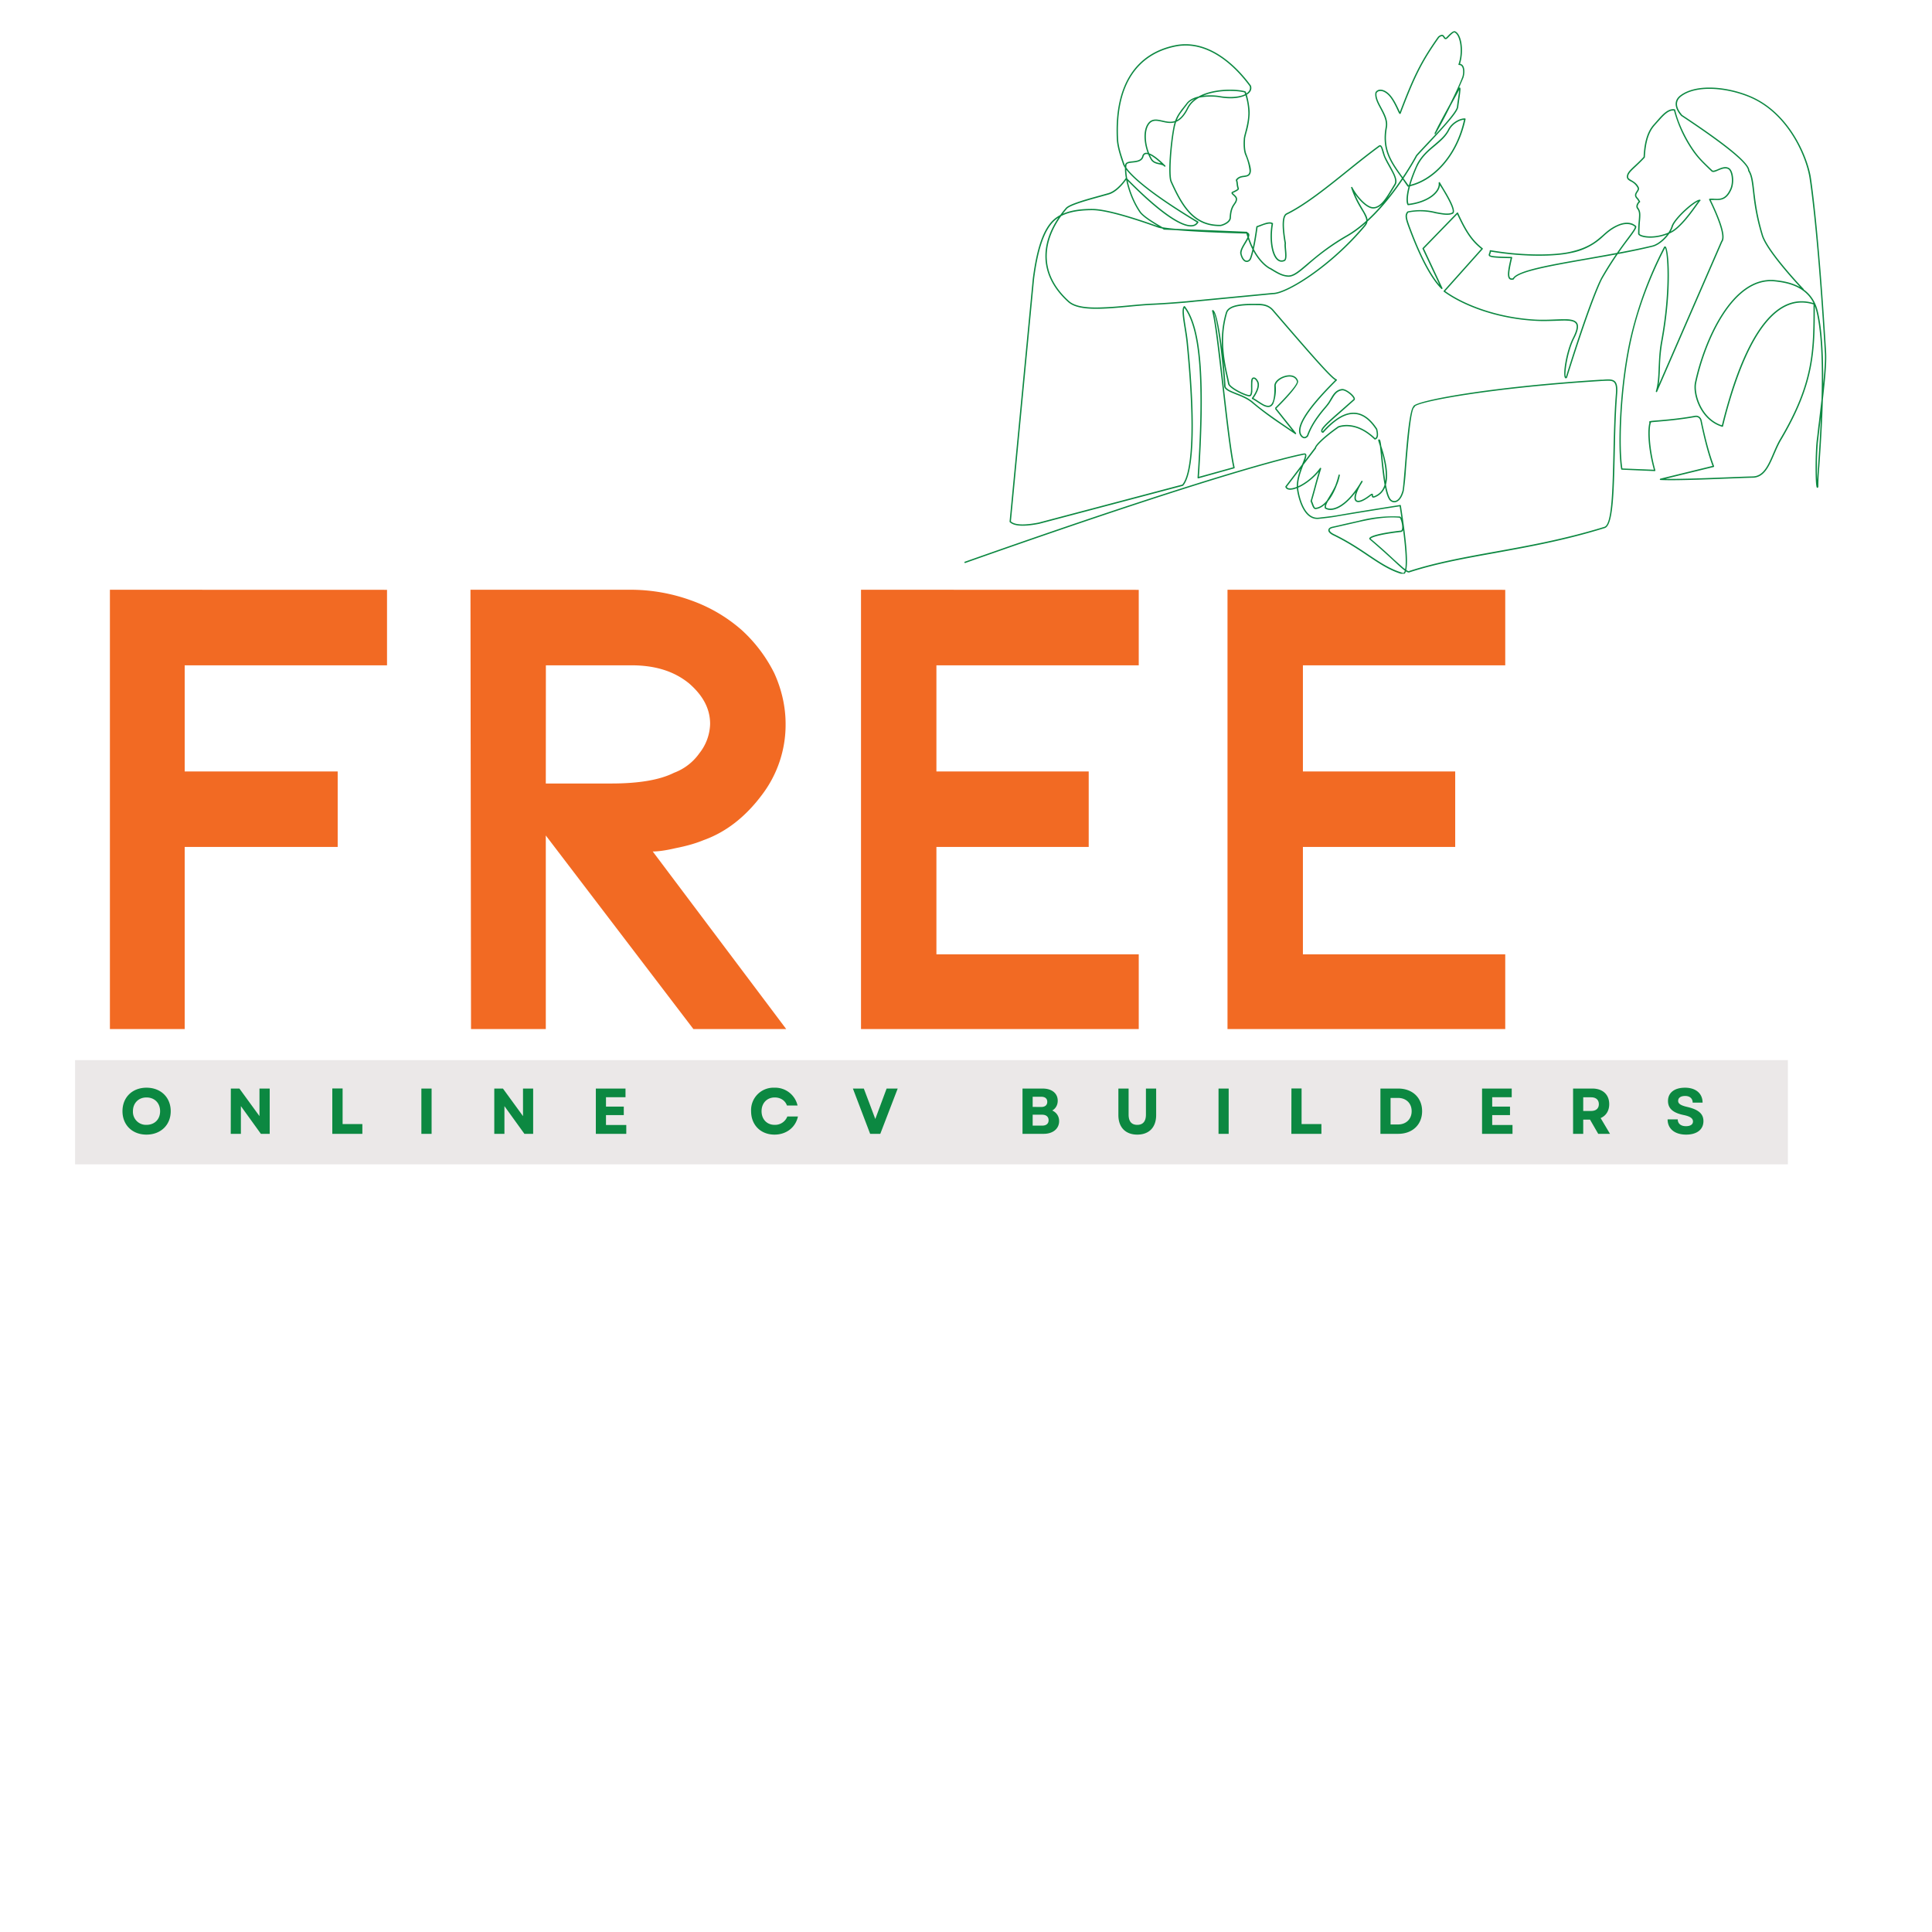
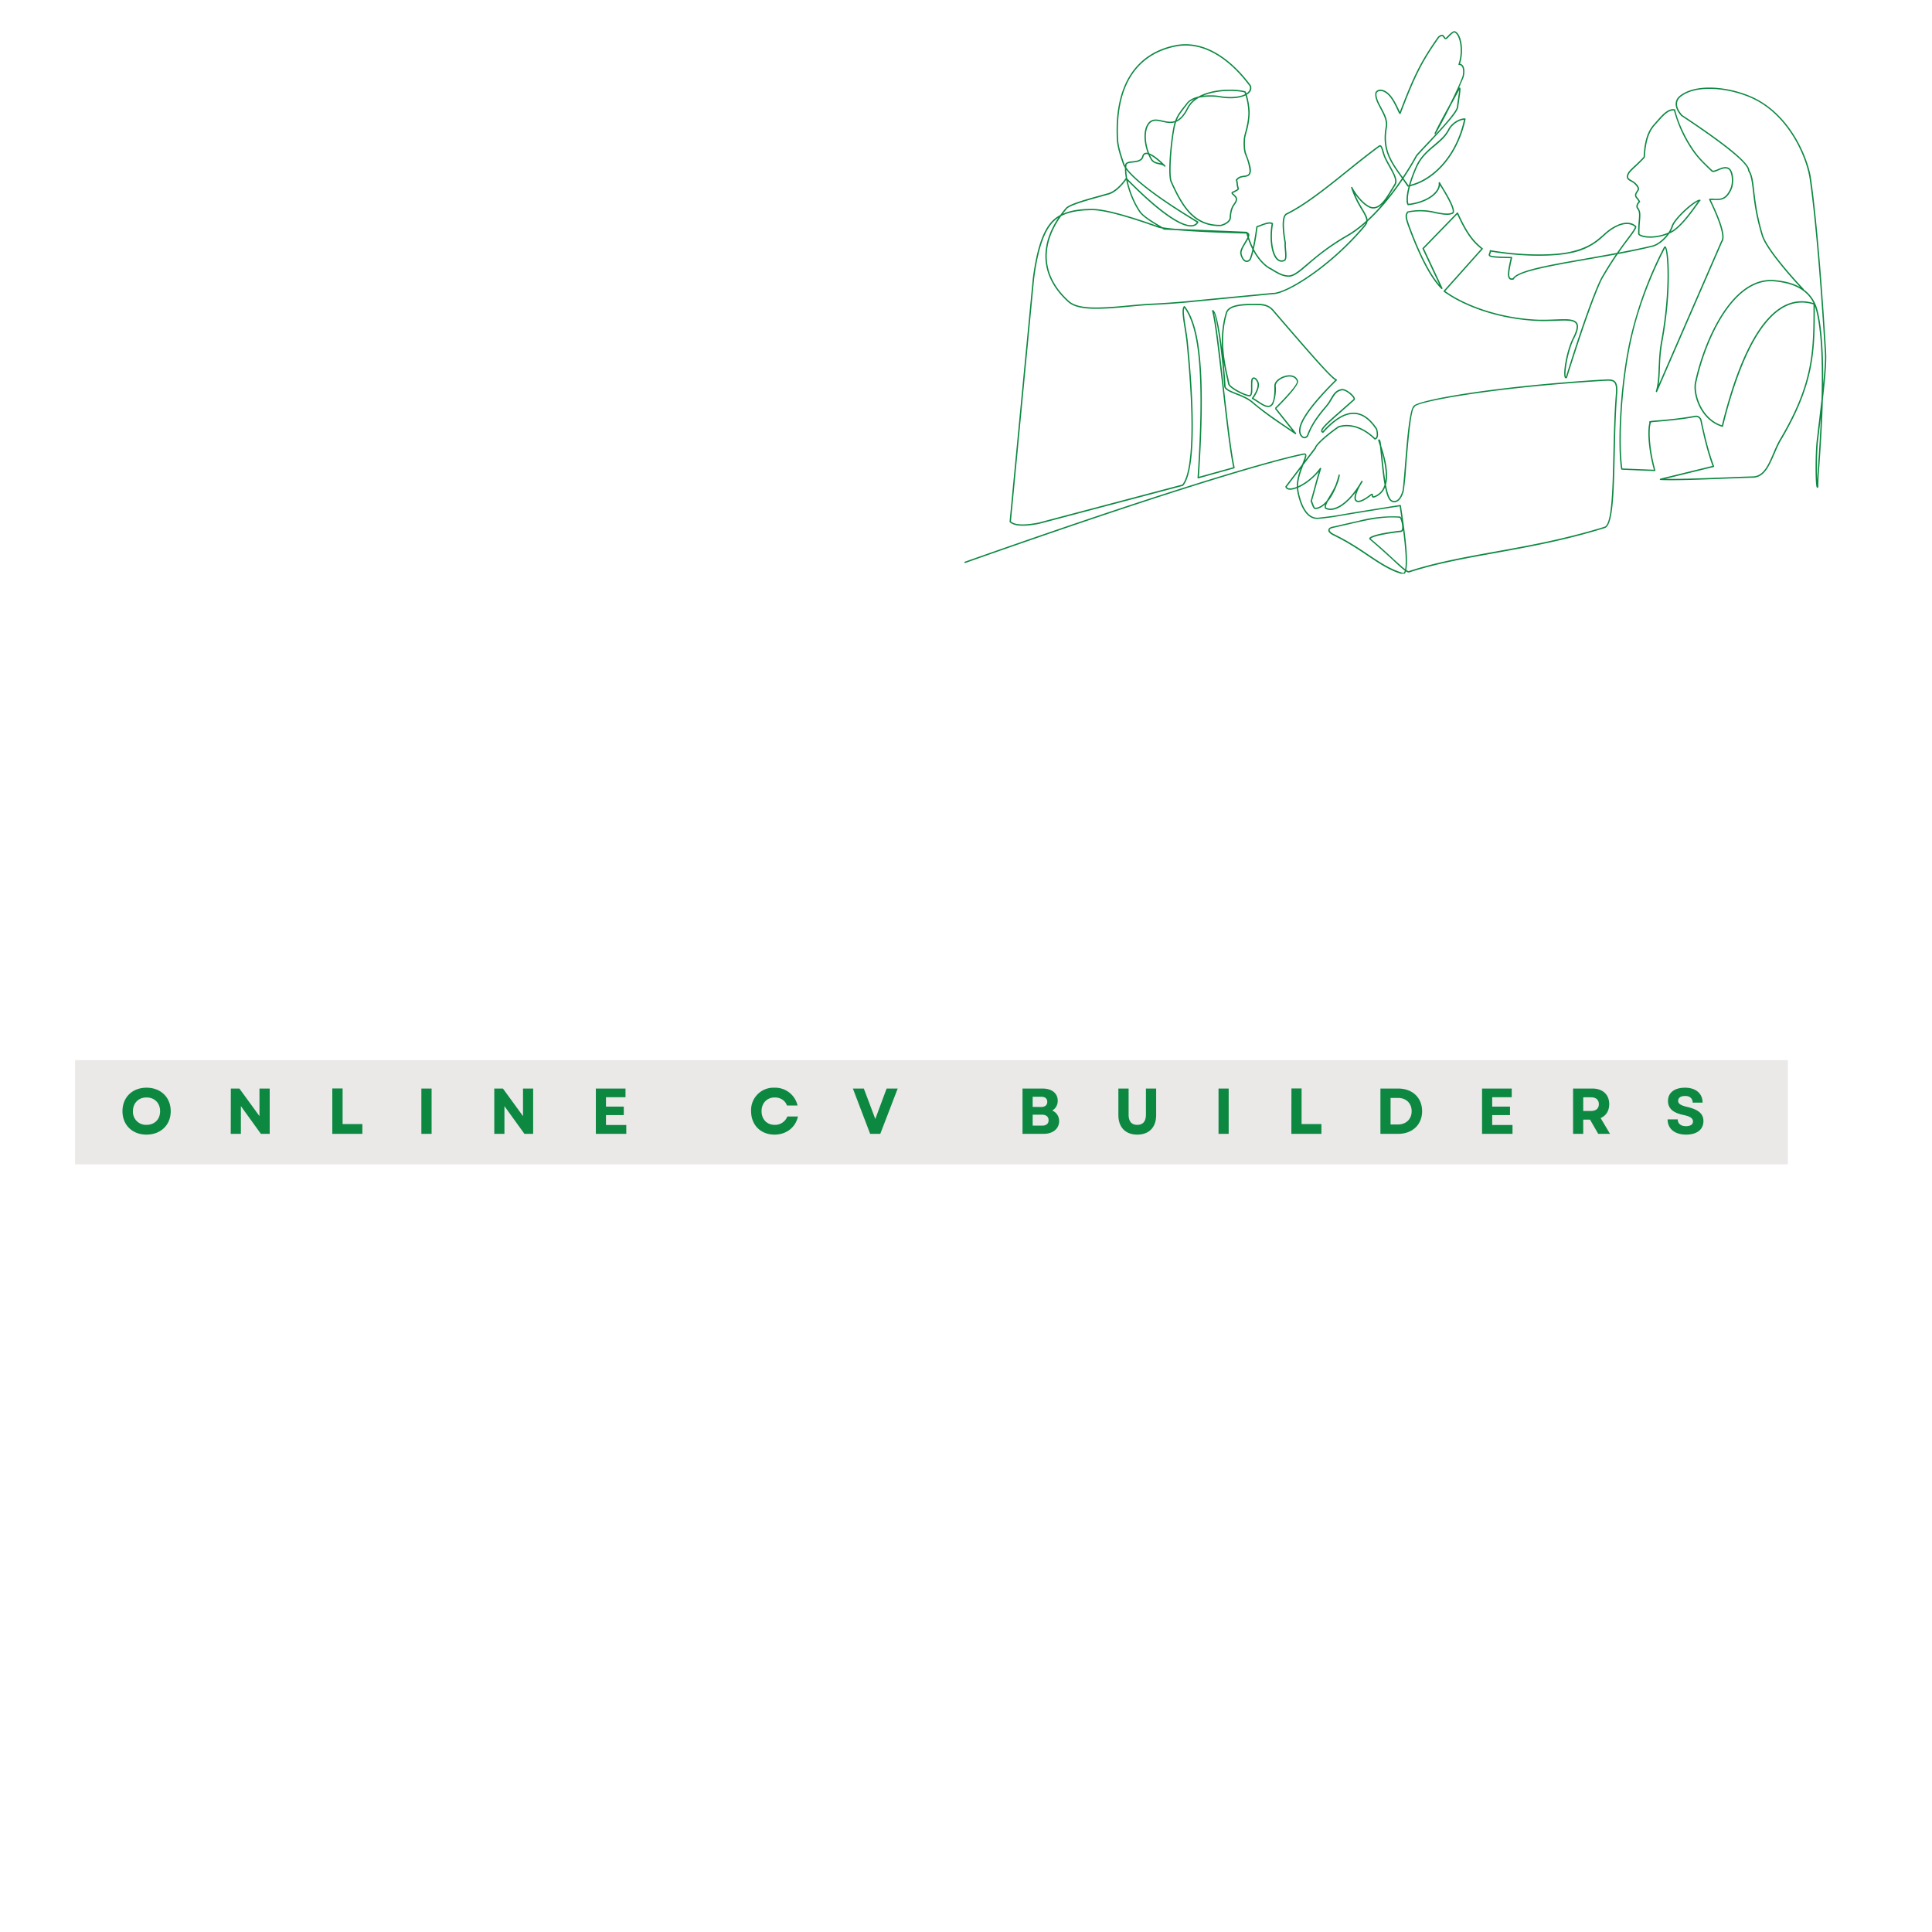
<svg xmlns="http://www.w3.org/2000/svg" viewBox="0 0 247.5 247.5" version="1.0">
  <defs>
    <clipPath id="a">
-       <path d="M9.62 135.81h219.42v13.35H9.62Zm0 0" />
+       <path d="M9.62 135.81h219.42v13.35H9.62Z" />
    </clipPath>
    <clipPath id="b">
      <path d="M123.5 4H234v69.5H123.5Zm0 0" />
    </clipPath>
  </defs>
-   <path d="M14.08 75.55v56.28h9.58V108.5h19.6v-9.67h-19.6v-13.6h25.92v-9.67ZM88.83 131.83h11.89l-17.1-22.75c.6 0 1.54-.1 2.9-.42 1.37-.27 2.57-.6 3.6-1.03 2.9-1.03 5.38-3 7.44-5.74a14.81 14.81 0 0 0 3.08-9.15c0-2.22-.51-4.44-1.45-6.5a18.82 18.82 0 0 0-4.2-5.55 19.87 19.87 0 0 0-6.41-3.76 22.75 22.75 0 0 0-7.7-1.38H60.27l.07 56.28h9.58v-24.8Zm-18.9-46.6h10.95c3.07 0 5.46.76 7.36 2.29 1.8 1.55 2.73 3.25 2.73 5.22a6.3 6.3 0 0 1-1.38 3.76A6.94 6.94 0 0 1 86.34 99c-1.87.94-4.6 1.37-8.03 1.37h-8.39ZM110.3 75.55v56.28h35.58v-9.58h-25.92V108.5h19.51v-9.67h-19.51v-13.6h25.92v-9.67ZM157.25 75.55v56.28h35.58v-9.58h-25.92V108.5h19.51v-9.67h-19.51v-13.6h25.92v-9.67Zm0 0" fill="#f26a23" />
  <g clip-path="url(#a)">
    <path fill="#ebe8e8" d="M9.62 135.81h219.43v13.35H9.62Zm0 0" />
  </g>
  <path d="M18.76 145.35c1.83 0 3.11-1.23 3.11-3 0-1.78-1.28-3.01-3.1-3.01s-3.08 1.23-3.08 3.01c0 1.77 1.26 3 3.07 3Zm-1.73-3c0-1.04.72-1.76 1.73-1.76 1.05 0 1.75.72 1.75 1.76s-.7 1.75-1.75 1.75a1.67 1.67 0 0 1-1.73-1.75ZM29.56 145.25h1.3v-3.55l2.56 3.55h1.13v-5.8h-1.31v3.53l-2.57-3.53h-1.1ZM42.57 145.25h3.85V144h-2.53v-4.56h-1.32ZM53.98 145.25h1.31v-5.8h-1.31ZM63.32 145.25h1.3v-3.55l2.56 3.55h1.12v-5.8H67v3.53l-2.57-3.53h-1.11ZM76.33 145.25h3.9v-1.13h-2.6v-1.27h2.28v-1.09h-2.28v-1.2h2.5v-1.11h-3.8ZM99.22 145.35c1.51 0 2.7-.92 3-2.32h-1.36a1.68 1.68 0 0 1-1.63 1.07c-.98 0-1.67-.71-1.67-1.75s.7-1.76 1.69-1.76c.73 0 1.34.39 1.56 1.03h1.36a2.94 2.94 0 0 0-2.97-2.28 2.87 2.87 0 0 0-2.98 3.01c0 1.77 1.23 3 3 3ZM111.47 145.25h1.3l2.23-5.8h-1.42l-1.45 3.9-.69-1.84-.78-2.06h-1.4ZM130.99 145.25h2.72c1.17 0 1.97-.65 1.97-1.63 0-.62-.33-1.1-.88-1.36.44-.25.7-.7.7-1.25 0-.95-.75-1.56-1.93-1.56h-2.58Zm1.3-1.05v-1.4h1.21c.53 0 .83.27.83.71 0 .44-.3.69-.83.69Zm0-2.4v-1.3h1.09c.5 0 .78.23.78.65 0 .42-.28.66-.78.66ZM145.69 145.35c1.51 0 2.42-.93 2.42-2.5v-3.4h-1.31v3.33c0 .87-.38 1.32-1.11 1.32-.74 0-1.11-.45-1.11-1.32v-3.33h-1.31v3.4c0 1.57.92 2.5 2.42 2.5ZM156.1 145.25h1.3v-5.8h-1.3ZM165.43 145.25h3.85V144h-2.54v-4.56h-1.3ZM176.84 145.25h2.28c1.82 0 3.06-1.18 3.06-2.9 0-1.73-1.24-2.9-3.06-2.9h-2.28Zm1.3-1.2v-3.4h.95c1.03 0 1.75.67 1.75 1.7 0 1.02-.72 1.7-1.74 1.7ZM189.86 145.25h3.9v-1.13h-2.6v-1.27h2.28v-1.09h-2.28v-1.2h2.5v-1.11h-3.8ZM201.52 145.25h1.3v-1.82h.87l1.05 1.82h1.51l-1.2-2.02c.7-.3 1.1-.94 1.1-1.78 0-1.24-.84-2-2.16-2h-2.47Zm1.3-2.93v-1.75h1c.63 0 1 .32 1 .88s-.37.87-1 .87ZM216 145.35c1.37 0 2.22-.64 2.22-1.73 0-.92-.61-1.47-2.05-1.81-.9-.2-1.19-.44-1.19-.78 0-.4.33-.63.9-.63.6 0 .96.33.96.85h1.27c0-1.18-.88-1.91-2.25-1.91-1.35 0-2.18.64-2.18 1.7 0 .96.64 1.52 2 1.8.83.17 1.2.42 1.2.83 0 .39-.35.6-.9.6-.64 0-1.05-.32-1.05-.87h-1.3c0 1.2.91 1.95 2.37 1.95Zm0 0" fill="#0c8841" />
  <g clip-path="url(#b)">
    <path fill="#0c8841" d="M123.6 71.96c35.6-12.57 43.42-13.87 43.44-13.87h.01v.09-.09c.15-.03.27.03.3.2.03.22-.14.66-.34 1.18-.35.9-.82 2.11-.7 3.14.08.71.7 3.93 2.64 3.7 1.69-.2 1.76-.2 2.78-.38.97-.17 2.78-.48 7.63-1.24.05 0 .1.02.1.07.88 5.58 1.06 8.65.33 8.83h-.04c-1.64-.45-2.96-1.33-4.5-2.36-1.23-.83-2.62-1.76-4.45-2.65-.48-.23-.74-.53-.6-.8.07-.15.24-.25.47-.3.58-.12 1.18-.27 1.76-.4l1.69-.38a17 17 0 0 1 5.22-.53h.03v.01c.27.13.55 1.28.37 1.74-.04.12-.13.21-.26.23-2.7.3-3.85.7-3.9.87V69l.01.01c1.3 1.1 2.29 2 3.03 2.7l1.11.99c.52.43.72.5.78.46l.03-.02c3.48-1.12 7.1-1.77 10.96-2.47 4.28-.77 8.89-1.6 14.03-3.18.92-.29 1.04-4.32 1.15-9.27.06-2.53.12-5.26.32-7.76.1-1.36-.18-1.63-.77-1.68-.24-.02-.53 0-.88.02l-.21.01c-14.42.9-23.71 2.7-23.91 3.29v-.01c0 .04-.01.08-.05.1-.44.2-.8 4.63-1.06 7.81a34.54 34.54 0 0 1-.29 2.9c-.31 1.16-.9 1.56-1.4 1.43a.86.86 0 0 1-.52-.42c-.55-.94-.8-3.52-.99-5.38-.1-1.1-.2-1.93-.28-2.08v-.01l.06-.06-.07.06s.03.03.07 0l.01-.07.17.55c.1.34.25.76.37 1.22.5 1.8.93 4.4-.76 5.39-.39.22-.63.3-.73.12-.03-.06-.03-.14-.03-.19v-.06l.07-.03-.08.03c.04.05.08 0-.02.05l-.15.1c-.93.72-1.64.98-1.93.6-.28-.36 0-1.27.78-2.52a.09.09 0 0 1 .12-.03c.03.03.05.08.03.12-1.78 3.07-3.73 4.05-4.78 3.44h-.01a.1.1 0 0 1-.04-.05c-.12-.38.2-.9.57-1.51.44-.73 1-1.64 1.19-2.74l.16.04c-.6 2.47-1.86 4.24-3.12 4.32-.26.02-.41-.44-.5-.68l-.11-.28c-.02-.02-.03-.05-.02-.08.25-.83.57-2.04.57-2.04.27-1.02.62-2.15.62-2.15l.15.08c-1.37 1.88-3.7 3.06-4.4 2.55a.46.46 0 0 1-.17-.25c0-.03 0-.06.02-.08l3.76-4.95-.01.06c-.02-.3.98-1.37 2.97-2.77l.03-.02c.66-.23 2.57-.57 4.77 1.56l-.09-.02c.25-.07.35-.39.16-1.16v.03c-1.37-2.1-2.97-2.53-4.83-1.31-.6.4-1.24.96-1.9 1.71-.02.02-.06.03-.1.02-.17-.05-.23-.18-.18-.35.13-.44 1.1-1.29 2.44-2.46l1.7-1.5v.01c.06-.11-.3-.58-.85-.92-.24-.15-.47-.23-.62-.21-.68.09-.97.57-1.32 1.17-.13.2-.26.43-.42.65l-.35.43c-.25.29-.57.67-.9 1.13-.5.67-1.01 1.5-1.36 2.48l-.01.02c-.24.28-.53.35-.8.12a.97.97 0 0 1-.07-.06c-.99-1.06.62-3.56 4.42-7.33l.03.14c-.62-.24-3.28-3.3-8.15-8.96-.5-.58-1.16-.7-1.8-.7h-.2l-.2-.01c-1.49 0-3.3.05-3.6 1-.99 3.33-.31 6.34.14 8.33l.16.73c.08.43 1.91 1.4 2.53 1.46.11 0 .19-.1.22-.44.02-.2.02-.43.01-.67l.01-.64c.02-.2.06-.41.22-.48.33-.13.58.25.7.49.4.84-.69 2.23-.67 2.21l-.03-.13c.22.12.46.27.69.43.24.15.48.31.7.43.5.24.86.27 1.1-.2.19-.37.3-1.04.27-2.19 0-.72 1.06-1.33 1.9-1.35.5-.01.97.19 1.14.73.2.64-2.88 3.62-2.84 3.58l-.06-.07.07-.05 2.57 3.22c.02.03.02.08 0 .11a.08.08 0 0 1-.12.01l-.77-.52-1.06-.72a42.7 42.7 0 0 1-3.65-2.72c-.6-.52-1.4-.85-2.11-1.12-.52-.21-1-.4-1.26-.63-.13-.11-.23-.26-.24-.42-.16-3.14-.96-9.56-1.47-9.57l.08-.11c.37 1.23.85 5.42 1.34 9.73.48 4.22.98 8.55 1.4 10.38a.1.1 0 0 1-.07.1l-4.58 1.28c-.02.01-.06 0-.07-.01a.07.07 0 0 1-.04-.07c.88-13.27.19-19.32-1.75-21.85l.13.02c-.25.18-.1 1.24.12 2.6.1.63.21 1.3.27 1.94 1.17 11.81.54 16.99-.61 18.3l-.04.03-18.42 4.87c-1.93.37-3.2.32-3.75-.22a.1.1 0 0 1-.03-.07l2.97-31.08c.48-3.76 1.3-6.39 2.7-7.63 1.14-1 2.86-1.36 4.94-1.35 1.45 0 4.27.73 8.44 2.22 1.47.53 11.16.77 11.17.77.33 0 .5.12.5.36 0 .27-.23.65-.45 1.02-.28.45-.55.92-.55 1.27l.01.14c.21.77.55.9.75.84a.47.47 0 0 0 .3-.28c.46-1.13.83-4.05.83-4.06 0-.03.03-.05.06-.07l.38-.14.41-.15c.46-.17.96-.3 1.26-.1a.1.1 0 0 1 .03.1c-.4 2.27.09 4.5.99 4.67a.7.7 0 0 0 .43-.07c.18-.08.15-.66.09-1.3-.03-.33-.06-.65-.02-.82v.03c-.4-2.32-.34-3.58.22-3.86 2.37-1.16 5.1-3.35 7.82-5.54 1.36-1.1 2.72-2.18 4.03-3.14.14-.1.27-.04.35.07.12.16.2.47.29.75.06.23.13.45.2.62.18.38.4.78.62 1.17.2.37.4.73.55 1.06.23.52.36 1.02.12 1.38l-.4.66-.52.84c-.55.82-1.23 1.61-2.09 1.5-.87-.13-2.08-1.48-2.67-2.64l.16-.06c.44 1.3.96 2.17 1.35 2.83.23.39.42.71.52 1 .14.41.1.76-.24 1.16-4.36 5.2-10.05 8.72-11.82 8.7h.01l-10.08.97c-.76.1-3.42.31-5.32.4-.98.04-2.04.14-3.1.24-1.07.1-2.14.2-3.14.24-1.97.09-3.71-.04-4.6-.85-4.01-3.63-3.65-8.1-.3-12.04.44-.53 2.77-1.16 4.43-1.62l1.03-.29c1.2-.35 2.21-1.9 2.22-1.92l.07.05v-.09.09l.06-.06c4.91 5 7.94 6.72 8.88 5.8.06-.06.1-.12.15-.2l.03.12c-6.88-4.14-9.2-6.5-9.55-7.52l-.08-.25-.1-.28c-.27-.83-.55-1.74-.6-2.6-.36-7.25 2.66-11.07 7.4-12.07 4.21-.89 7.76 2.4 9.76 5.13l.02.02c.22.62-.22 1.11-.97 1.38-.76.28-1.87.35-3.14.11-.62-.1-3.18-.27-4.03.9-.13.19-.27.36-.4.52l-.36.48c-.37.5-.68 1.07-.87 2-.4 2-.73 6.1-.36 6.9 1.43 3.19 2.9 5.58 6.2 5.55h.03-.01c.12 0 1.02-.28 1.16-.8a.53.53 0 0 0 .02-.12c.05-1.07.33-1.49.55-1.8.13-.2.23-.33.24-.56.01-.18-.15-.33-.33-.5-.09-.07-.2-.17-.22-.27l.08-.01-.08.01v-.03c0-.09.07-.14.13-.17a.1.1 0 0 1 .02 0l.02-.01c.34-.16.6-.3.61-.36l.09.02-.09-.02c-.1-.28-.11-.48-.13-.64-.02-.14-.03-.24-.07-.37l-.02-.07a.08.08 0 0 1 0-.07c.29-.42.7-.48 1.04-.52.28-.04.5-.07.61-.25.06-.08.1-.2.1-.38a6.8 6.8 0 0 0-.56-2.07c-.29-.73-.18-1.95-.18-1.94v.01c-.01-.2.08-.55.19-.95.16-.63.38-1.47.4-2.39a8.04 8.04 0 0 0-.5-2.72l.05.03c-1.6-.42-6.06-.36-7.25 2.05-1.1 2.21-2.32 1.94-3.35 1.7-.7-.15-1.26-.27-1.69.34-.7 1.01-.39 3.1.38 4.4.22.38.6.47 1 .55.25.05.53.1.7.3-.05-.06.1.08.03.15l-.1.01h-.02l.06-.07-.06.06-.06-.05c-.37-.37-1.97-1.93-2.49-1.47a.47.47 0 0 0-.13.24c-.17.65-.87.71-1.38.77-.46.04-.74.09-.8.29v.03c-.18 1.38.5 4.05 1.81 5.96.4.58 1.77 1.4 2.53 1.84.26.16.46.27.51.33l-.05-.03 10.6.44a.1.1 0 0 1 .09.06c1 3.73 3 4.6 2.97 4.58h.02c1.05.65 1.51.9 2.2.95.66.05 1.35-.54 2.5-1.52 1.14-.96 2.69-2.28 5.03-3.62 4.97-2.85 8.87-10.23 8.87-10.23l.01-.02c.33-.38.86-.94 1.44-1.56.77-.81 1.64-1.74 2.36-2.57.82-.95 1.4-1.73 1.44-2.06.02-.23.07-.6.13-.97l.15-1.1c.01-.16.01-.26 0-.28l.08-.03-.08.03c0-.01.01.03.05.03.06 0 .06-.04.01.05-2.37 4.32-3.02 5.65-3.1 5.6-.1-.04-.15.08-.11.02l.07.06-.07-.06.35-.62c.77-1.4 2.52-4.73 3.2-6.55.16-.43.2-1.36-.23-1.52a.46.46 0 0 0-.17-.03.08.08 0 0 1-.07-.03.07.07 0 0 1-.01-.08c.55-1.57.24-3.72-.5-4.06-.12-.06-.52.33-.8.63l-.17.16c-.19.14-.32.04-.4-.07l-.05-.08a.61.61 0 0 0-.14-.16c-.08-.05-.35.08-.44.2-2.22 3.14-3.13 5.04-4.9 9.69 0 .03-.05.09-.12.06a.14.14 0 0 1-.05-.03l.06-.06-.06.06c-.06-.05-.15-.26-.26-.49-.26-.56-.69-1.47-1.21-1.95-.67-.62-1.2-.5-1.38-.3a.3.3 0 0 0-.08.15c-.05.56.27 1.17.63 1.84.39.73.82 1.52.73 2.34l-.02.16c-.52 2.83.56 4.35 2 6.37.25.35.52.71.78 1.1l-.09-.04c3.03-.6 6.17-3.65 7.2-8.5l.09.1c-.55-.03-1.55.46-2 1.33-.42.84-1.1 1.4-1.8 2-.8.66-1.64 1.36-2.22 2.5-.06.12-.12.23-.17.36-1.23 2.85-1.21 4.32-1 4.63l-.1-.04c2.63-.31 4.06-1.64 3.93-2.67v-.02a.1.1 0 0 1 .06-.1c.03 0 .08 0 .1.04l.22.38.6 1c.56.97 1.3 2.36.84 2.63h-.01c-.54.26-1.32.11-2.2-.05a7.88 7.88 0 0 0-3.53-.1l.05-.03c-.3.35-.26.7.23 2 .8 2.16 2.34 5.94 4.11 7.68l-.14.1-2.4-5.11a.1.1 0 0 1 .02-.1l4.4-4.53a.1.1 0 0 1 .08-.02c.02 0 .05.02.06.05 1.13 2.49 1.9 3.54 3.14 4.53.02.01.03.03.03.06 0 .02 0 .04-.02.06l-4.86 5.44-.01-.12c2.37 1.73 6.64 3.42 11.62 3.7.94.05 1.81.01 2.57-.02.58-.02 1.1-.04 1.54-.02.82.05 1.4.27 1.35 1.02-.02.36-.18.83-.5 1.45-.9 1.8-1.26 4.73-1.04 4.93l-.06.06.06-.06c-.02-.02-.03 0 0-.02l-.02.04c3.25-10.43 4.5-12.66 4.52-12.68l.01-.02-.01.01c1.26-2.23 2.5-3.91 3.34-5.04.42-.56.73-.98.89-1.26.14-.26.1-.3.1-.3h-.03a.09.09 0 0 1-.05-.03c-.09-.1-.82-.6-2.11-.02-.8.37-1.32.82-1.85 1.3a8.16 8.16 0 0 1-4.2 2.14c-1.75.4-5.73.58-10.29-.2l.1-.09c0 .15-.05.27-.08.37a.53.53 0 0 0-.05.15c0 .11.25.22 2.76.26a.09.09 0 0 1 .08.1c-.43 1.8-.5 2.56-.14 2.65.06.01.15.01.26-.02l-.05.05c.5-1.04 4.75-1.77 9.51-2.6 2.78-.5 5.76-1.01 8.37-1.64.95-.23 2.17-1.48 2.46-2.46.31-1.04 2.94-3.42 3.63-3.41.05 0 .09.04.09.08 0 .05-.04.08-.09.08.03 0 .05-.02.04 0-.03.02-.15.18-.35.46-.67.95-2.15 3.03-3.38 3.62-2 .97-3.98.65-4.2.2a.24.24 0 0 1-.02-.1c0-.7.04-1.25.08-1.68.02-.28.04-.5.04-.7 0-.33-.06-.57-.25-.81-.26-.35.08-.82.24-.94l.02-.01-.03.1c-.18-.32-.27-.41-.26-.4-.41-.4-.2-.72-.04-.97.12-.19.19-.3.13-.43a1.83 1.83 0 0 0-.85-.83c-.2-.11-.4-.22-.48-.4a.54.54 0 0 1-.04-.3c.05-.44.47-.83 1.03-1.35.33-.3.72-.67 1.13-1.12l-.02.05c.08-1.7.4-3.18 1.29-4.17l.3-.34.28-.32c.7-.79 1.34-1.42 2.1-1.3.04 0 .07.03.08.06.42 1.85 1.53 4 2.49 5.32.6.84 1.11 1.33 1.94 2.13l.34.32c.09.08.29.01.67-.14.42-.19 1-.44 1.46-.16.52.3.73 1.76.32 2.72-.63 1.44-1.44 1.4-2.19 1.37h-.6l.07-.11c1.22 2.53 2.08 4.78 1.53 5.48l.01-.02-8.36 19.22a.09.09 0 0 1-.1.04.09.09 0 0 1-.06-.1c.27-.9.32-1.92.36-3.06.05-1 .09-2.1.3-3.26 1.28-6.92.79-11.83.5-12.08h.04v.01l-.03.05-.02.05c-.6 1.15-3.01 5.85-4.3 11.7-1.4 6.36-1.57 14-1.12 16.54l-.08-.07 4.21.17-.08.1c-.8-2.82-.88-5.41-.56-6.22l.06.12a.3.3 0 0 1-.08-.03s-.07-.03-.05-.11c0-.05.05-.07.06-.07.1-.05.48-.08 1.03-.12 1.05-.09 2.8-.23 4.78-.59.47-.07.78.23.86.64.48 2.3.99 4.25 1.58 5.81.01.03.01.05 0 .07a.08.08 0 0 1-.06.05l-6.78 1.66-.02-.17c1.71.09 5.31-.05 8.4-.17 1.3-.05 2.5-.1 3.44-.12 1.34-.04 1.94-1.4 2.6-2.96.27-.62.54-1.26.88-1.83 4.28-7.23 4.28-11.3 4.28-17.3l.06.08c-4.25-1.38-7.7 2.81-10.35 10.97-.46 1.43-.9 2.97-1.3 4.63a.1.1 0 0 1-.05.05.08.08 0 0 1-.07 0c-2.8-.85-3.8-4.17-3.48-5.67 1.12-5.3 4.75-13.75 10.32-13.11 1.34.15 4.56.56 5.4 3.9 1.24 4.95.55 15.16.22 19.96a29.84 29.84 0 0 0-.13 2.62s-.04.15-.15.12c-.04-.02-.06-.05-.06-.06l.07-.04-.07.04c-.19-.32-.2-4.25 0-6.03.08-.6.14-1.16.2-1.72.08-.57.12-.95.18-1.48.46-3.88.75-6.54.66-8.04-1-16.83-2-22.6-2-22.6v.01c-.5-2.74-2.81-8.07-7.6-10.1-3-1.26-6.93-1.59-8.84-.09-.69.55-.64 1.34.03 2.18l.14.18-.02-.02c5.7 3.77 8.63 6.16 8.63 7.14l-.01-.05c.4.64.5 1.48.63 2.66.16 1.34.36 3.14 1.11 5.63.63 2.1 5.2 6.9 5.21 6.91.04.04.04.1 0 .12a.09.09 0 0 1-.12 0c0 .01-4.61-4.83-5.25-6.98-.76-2.5-.97-4.31-1.12-5.66-.14-1.2-.23-2-.61-2.59a.08.08 0 0 1-.01-.04c0-.87-2.8-3.19-8.55-7h-.01l-.16-.19c-.69-.88-.8-1.79 0-2.42 2-1.56 6.01-1.2 9.01.07 4.87 2.06 7.2 7.45 7.72 10.22 0 0 .98 5.78 1.99 22.6.09 1.53-.2 4.2-.65 8.08l-.18 1.48-.2 1.72c-.21 1.8-.18 5.67-.03 5.93l-.08.04.07-.04s0-.02-.03-.03c-.08-.03-.09.08-.06 0v.04c-.04-.16.02-1.16.12-2.62.33-4.81 1.01-14.99-.22-19.9-.8-3.23-3.9-3.62-5.25-3.78-5.4-.62-9 7.63-10.13 12.98-.3 1.43.67 4.65 3.36 5.47l-.1.07c.4-1.66.85-3.21 1.3-4.64 2.64-8.13 6.14-12.52 10.57-11.08.03 0 .06.04.06.08 0 6.01 0 10.11-4.3 17.4-.33.55-.6 1.18-.87 1.8-.65 1.51-1.28 3.02-2.75 3.06-.94.02-2.14.07-3.43.12-3.1.12-6.7.26-8.43.17-.04 0-.07-.03-.08-.07 0-.04.03-.08.07-.1l6.78-1.66-.06.12c-.6-1.58-1.1-3.54-1.58-5.85-.07-.33-.32-.56-.67-.5-2 .36-3.75.5-4.8.59-.58.05-.91.08-.97.1 0 .01.02 0 .03-.04.02-.06-.05-.09-.03-.08l.05.01a.1.1 0 0 1 .05.05c.01.02.01.05 0 .07-.3.74-.23 3.29.56 6.11a.1.1 0 0 1-.01.08.1.1 0 0 1-.07.03l-4.22-.18a.08.08 0 0 1-.08-.07c-.45-2.56-.27-10.22 1.13-16.6a49.66 49.66 0 0 1 4.3-11.74l.03-.05.02-.04c.01-.02.02-.05.04-.06a.13.13 0 0 1 .12-.04c.02 0 .05.01.06.03.4.33.84 5.38-.43 12.24a22.21 22.21 0 0 0-.3 3.24c-.04 1.13-.08 2.17-.37 3.1l-.16-.06 8.36-19.21.01-.02c.47-.6-.28-2.7-1.54-5.31a.1.1 0 0 1 0-.08.1.1 0 0 1 .06-.04c.2-.02.42-.02.63 0 .72.03 1.43.06 2.02-1.28.4-.93.15-2.27-.24-2.5-.38-.23-.87-.03-1.32.16-.3.13-.66.3-.85.11l-.34-.32c-.82-.8-1.34-1.3-1.96-2.15a16.65 16.65 0 0 1-2.52-5.38l.07.07c-.66-.1-1.23.43-1.95 1.25a26.05 26.05 0 0 0-.59.66c-.84.95-1.16 2.37-1.24 4.06a.1.1 0 0 1-.02.05c-.42.46-.81.83-1.14 1.14-.58.54-.94.88-.98 1.24-.01.08 0 .15.02.2.06.12.2.2.42.33.3.18.68.4.92.91.1.23-.04.43-.15.59-.16.25-.3.46.02.76 0 0 .1.1.3.45.01.04 0 .09-.04.11-.16.12-.37.5-.21.7.21.28.28.56.28.92 0 .2-.01.44-.04.72a16.32 16.32 0 0 0-.07 1.69c.14.28 1.95.7 3.97-.28 1.18-.57 2.63-2.6 3.31-3.57.19-.26.33-.45.39-.5 0 0 .02-.02.06-.02v.16c-.58 0-3.17 2.3-3.46 3.3-.32 1.04-1.57 2.33-2.59 2.57-2.61.64-5.6 1.16-8.37 1.64-4.86.85-8.95 1.58-9.4 2.51a.1.1 0 0 1-.05.05.76.76 0 0 1-.35.02c-.58-.14-.38-1.2.01-2.86l.09.11c-2.34-.04-2.93-.1-2.93-.43 0-.07.03-.15.06-.21.03-.1.07-.2.07-.3 0-.03.01-.06.03-.07a.1.1 0 0 1 .07-.02c4.55.78 8.5.6 10.23.2.82-.19 1.46-.4 1.99-.65.98-.44 1.55-.95 2.13-1.45.53-.48 1.06-.95 1.89-1.32 1.35-.62 2.16-.12 2.3.06l-.04-.03c.03 0 .06.01.08.03.18.1.08.33-.03.52-.17.3-.48.72-.9 1.28a45.81 45.81 0 0 0-3.34 5.03v.02-.02s-1.24 2.22-4.5 12.65l-.02.03c-.05.05-.12.09-.2.05a.11.11 0 0 1-.03-.03l.05-.06-.05.06c-.34-.3.11-3.36 1-5.13.31-.61.46-1.06.48-1.38.03-.58-.36-.79-1.2-.83-.4-.03-.92 0-1.51.02-.77.02-1.65.06-2.59 0-5-.27-9.31-1.97-11.72-3.73-.01 0-.03-.03-.03-.06 0-.02 0-.04.02-.06l4.86-5.44.01.12c-1.27-1-2.05-2.09-3.19-4.59l.14.02-4.4 4.53.02-.1 2.4 5.12a.1.1 0 0 1-.03.1c-.03.03-.08.03-.11 0-1.8-1.78-3.35-5.6-4.15-7.74-.48-1.28-.59-1.74-.2-2.18a8.02 8.02 0 0 1 3.64.07c.9.17 1.62.3 2.09.07.27-.16-.25-1.28-.9-2.4-.22-.38-.43-.73-.6-.99l-.22-.38.16-.06v.03c.15 1.2-1.45 2.55-4.07 2.86a.09.09 0 0 1-.08-.03c-.27-.4-.23-1.96 1-4.8l.16-.36c.6-1.18 1.47-1.9 2.26-2.57.7-.6 1.37-1.14 1.77-1.94.47-.92 1.54-1.46 2.16-1.42.02 0 .04 0 .06.03a.1.1 0 0 1 .02.07c-1.05 4.9-4.23 8.03-7.34 8.64-.04 0-.07 0-.1-.03l-.76-1.1c-1.45-2.02-2.57-3.6-2.04-6.5l.02-.15c.08-.76-.32-1.5-.71-2.24-.35-.65-.7-1.31-.64-1.93 0-.1.05-.19.12-.26.27-.3.91-.36 1.61.29.56.52 1 1.45 1.26 2 .12.27.19.42.22.45l-.06.06.06-.06h-.01c-.06-.03-.1.02-.1.03 1.77-4.66 2.69-6.57 4.92-9.73.1-.13.45-.37.67-.25.06.04.1.09.13.13l.06.08.05.08c.06.07.09.09.16.03l.14-.14c.22-.22.74-.79 1-.66.89.4 1.14 2.7.59 4.27l-.08-.12c.08 0 .16.01.23.04.6.22.47 1.34.32 1.75a67.3 67.3 0 0 1-3.56 7.2l-.07-.04.07.05c.03-.05-.03.07-.12.03-.12-.07.78-1.72 3.04-5.84.02-.04.07-.15.16-.14.06 0 .08.06.1.08l-.09.03.08-.03c.03.07.02.2 0 .36-.02.28-.08.7-.14 1.1l-.13.96c-.04.4-.68 1.24-1.49 2.16-.71.83-1.6 1.76-2.35 2.58a58.6 58.6 0 0 0-1.44 1.55l.01-.01s-3.91 7.43-8.93 10.3a30.31 30.31 0 0 0-5 3.6c-1.12.96-1.88 1.62-2.64 1.56-.72-.06-1.23-.32-2.27-.97v.01c-.01-.01-2.05-.91-3.07-4.7l.08.07-10.61-.44a5.28 5.28 0 0 0-.53-.32c-.75-.44-2.16-1.28-2.59-1.9-1.32-1.93-2.02-4.64-1.84-6.07v-.05c.1-.35.56-.38.95-.42.56-.06 1.1-.13 1.23-.64.04-.14.1-.25.19-.33.67-.6 2.46 1.21 2.72 1.48l.05.04-.05.07.05-.07h-.11c-.08.08.06.2-.04.09-.12-.13-.33-.18-.61-.24-.38-.08-.84-.18-1.1-.62-.78-1.33-1.15-3.5-.38-4.6.5-.71 1.18-.55 1.87-.4 1 .23 2.11.5 3.16-1.61 1.25-2.54 5.85-2.57 7.44-2.14a.1.1 0 0 1 .05.03c.17.23.55 1.8.53 2.83a10 10 0 0 1-.41 2.43c-.11.42-.19.72-.18.89v.01s-.1 1.18.17 1.86c.27.7.61 1.68.58 2.16a.93.93 0 0 1-.13.45c-.17.25-.47.29-.74.33-.34.04-.68.1-.9.44v-.08l.03.08c.04.14.06.27.07.4.02.16.04.34.13.62v.08l-.09-.02.09.02c-.05.17-.43.34-.7.47l-.03.01c-.05.03.04-.02-.02 0-.05.03-.03.04-.03.03l-.09.01.09-.02c0 .03.05.08.16.18.16.14.41.35.39.63-.02.28-.14.46-.27.64-.2.3-.47.68-.52 1.72l-.02.15c-.17.64-1.19.93-1.33.93h-.03.02c-3.44.04-4.94-2.47-6.37-5.66-.39-.86-.04-5 .36-7 .18-.95.51-1.54.9-2.06.1-.17.23-.32.36-.48l.4-.51c.92-1.28 3.6-1.08 4.19-.97 1.25.22 2.33.15 3.05-.1.73-.27 1.03-.7.86-1.18l.01.03c-2-2.73-5.48-5.93-9.58-5.06-4.65.98-7.63 4.7-7.27 11.88.05.84.32 1.73.6 2.57l.09.27.09.26c.3.94 2.57 3.28 9.47 7.42.04.02.05.08.03.12-.05.08-.11.16-.18.23-1.1 1.07-4.3-.88-9.12-5.8l.06-.06v.08-.08l.07.04s-1.04 1.63-2.3 2l-1.04.29c-1.71.47-3.95 1.09-4.35 1.56-3.3 3.9-3.64 8.25.28 11.8.83.76 2.5.9 4.49.8.99-.03 2.05-.13 3.12-.23 1.06-.1 2.12-.2 3.11-.24 1.9-.08 4.55-.31 5.3-.4h.01l10.08-.97h.02c1.68.02 7.31-3.43 11.68-8.65.3-.34.32-.63.2-.98a5.25 5.25 0 0 0-.5-.97c-.4-.66-.92-1.54-1.36-2.86-.02-.05 0-.1.04-.11.05-.02.1 0 .11.04.6 1.15 1.76 2.43 2.55 2.54.73.1 1.36-.58 1.91-1.43.19-.27.35-.56.52-.83l.4-.66c.19-.28.11-.7-.12-1.22-.15-.33-.35-.68-.55-1.04-.22-.4-.45-.8-.62-1.2-.08-.18-.15-.41-.22-.63-.08-.3-.16-.57-.25-.7-.06-.07-.08-.06-.12-.03-1.3.95-2.66 2.04-4.02 3.13-2.72 2.19-5.46 4.39-7.86 5.57-.41.2-.54 1.28-.12 3.67v.03c-.03.14-.01.43.02.78.05.53.13 1.32-.19 1.47a.9.9 0 0 1-.53.08c-1.1-.2-1.52-2.65-1.13-4.88l.04.09c-.21-.15-.61-.06-1.1.1l-.41.16-.39.14.06-.07s-.37 2.94-.84 4.1a.65.65 0 0 1-.41.38c-.36.1-.75-.16-.96-.96a.77.77 0 0 1-.03-.18c0-.41.32-.92.58-1.36.24-.4.43-.72.44-.93 0-.1-.05-.19-.34-.19.01 0-9.72-.24-11.23-.78-4.17-1.49-6.96-2.21-8.38-2.21-2.06 0-3.73.35-4.82 1.31-1.35 1.2-2.17 3.76-2.65 7.52l-2.97 31.08-.02-.07c.47.47 1.65.55 3.59.17l18.41-4.87-.04.03c1.1-1.25 1.74-6.33.57-18.17-.06-.63-.17-1.3-.27-1.93-.2-1.27-.41-2.5-.06-2.77.04-.03.1-.02.12.02 1.98 2.58 2.66 8.7 1.78 21.96l-.1-.1 4.57-1.27-.05.1c-.42-1.84-.92-6.19-1.4-10.4-.5-4.32-.97-8.5-1.33-9.7 0-.03 0-.06.02-.08a.08.08 0 0 1 .07-.04c.71.02 1.48 6.77 1.64 9.73 0 .11.06.21.18.31.23.21.67.39 1.2.6.7.27 1.54.6 2.16 1.15 1 .87 2.4 1.86 3.64 2.71l1.05.72.78.52-.12.13-2.56-3.22.06-.06-.05-.05c.04-.05 2.95-2.9 2.8-3.41-.15-.44-.53-.62-.98-.61-.83.02-1.74.62-1.73 1.18a5.17 5.17 0 0 1-.3 2.27c-.3.6-.82.52-1.32.27a7.64 7.64 0 0 1-.72-.44c-.24-.16-.47-.3-.68-.41a.1.1 0 0 1-.04-.06c-.01-.02 0-.05.01-.07.02-.03 1-1.31.65-2.04-.13-.27-.32-.47-.48-.4-.04.02-.09.11-.1.34-.02.17-.02.4-.02.62v.68c-.04.29-.11.63-.41.6-.63-.06-2.58-1.04-2.7-1.6l-.15-.72c-.45-2-1.14-5.05-.13-8.42.34-1.1 2.35-1.13 3.75-1.12H161.2c.66 0 1.37.13 1.93.77 4.9 5.69 7.51 8.7 8.08 8.9a.1.1 0 0 1 .06.07.1.1 0 0 1-.03.08c-3.88 3.85-5.26 6.19-4.41 7.09l.05.05c.18.15.36.13.55-.1l-.01.03c.36-1 .88-1.84 1.38-2.52.34-.47.66-.85.91-1.14.15-.18.27-.32.34-.43.16-.2.28-.42.4-.63.35-.6.68-1.15 1.46-1.26.21-.02.48.1.73.25.47.28 1.08.86.9 1.15l-.02.02-1.7 1.51c-1.37 1.2-2.28 2-2.4 2.38-.03.08-.01.11.08.14l-.09.02a9.87 9.87 0 0 1 1.93-1.73c1.96-1.28 3.66-.81 5.08 1.36l.01.02c.18.73.15 1.24-.27 1.36-.03 0-.06 0-.08-.02-2.15-2.08-3.98-1.73-4.6-1.51l.02-.01c-2.04 1.43-2.91 2.43-2.9 2.62a.1.1 0 0 1-.02.06l-3.77 4.95.02-.08a.3.3 0 0 0 .1.16c.56.4 2.77-.6 4.16-2.51.03-.04.07-.05.11-.03.04.02.06.06.05.1 0 0-.36 1.13-.63 2.15 0 0-.32 1.21-.57 2.04v-.08c.04.07.1.2.14.33.12.33.23.58.32.57 1.13-.07 2.35-1.7 2.97-4.2 0-.04.06-.07.1-.06.04.01.07.06.06.1-.2 1.14-.76 2.07-1.2 2.8-.4.64-.65 1.08-.56 1.36l-.04-.04h.01c.9.52 2.76-.29 4.55-3.38l.14.1c-.8 1.28-.97 2.06-.78 2.32.16.21.7.13 1.69-.63l.16-.12c.08-.04.2-.1.26.01l.02.03-.09.03.09-.03v.12c0 .06.01.1.02.1 0 0 .04.09.5-.18 1.55-.91 1.18-3.35.68-5.2-.13-.46-.26-.87-.37-1.21l-.17-.55.01-.07a.18.18 0 0 1 .05-.05c.07-.04.12 0 .15.03l-.06.05.06-.05.03.03c.11.2.2 1.09.3 2.15.2 1.89.45 4.41.97 5.31.1.18.25.3.41.34.36.1.88-.15 1.2-1.31.06-.25.16-1.4.28-2.86.24-3.07.6-7.7 1.16-7.96l-.05.09v-.02a.3.3 0 0 1 0-.06c.26-.72 9.76-2.5 24.06-3.4h.22c.34-.03.65-.05.9-.03.75.06 1.04.48.93 1.86-.2 2.5-.26 5.22-.31 7.76-.12 4.82-.2 9.09-1.28 9.42-5.15 1.6-9.77 2.42-14.04 3.2-3.88.7-7.48 1.34-10.95 2.46l.03-.02c-.2.16-.56-.09-1-.46-.3-.25-.66-.59-1.1-1a99.85 99.85 0 0 0-3.09-2.75.29.29 0 0 1-.02-.06v-.05c.08-.33 1.45-.7 4.05-1 .05 0 .1-.04.12-.12.17-.42-.14-1.46-.28-1.52h.03c-1.6-.16-3.35.12-5.17.52l-1.7.39-1.76.4c-.2.05-.31.13-.35.2-.05.11.03.33.53.58 1.83.89 3.23 1.82 4.47 2.66 1.54 1.03 2.84 1.89 4.44 2.33h-.04c.53-.13.45-2.9-.46-8.63l.1.07c-4.85.76-6.67 1.07-7.63 1.23-1.03.18-1.1.2-2.8.39-2.14.25-2.75-3.22-2.82-3.85-.12-1.08.36-2.33.7-3.22.22-.55.36-.93.34-1.1 0-.04-.02-.07-.11-.05l-.02-.08v.08h.02c-.01 0-7.82 1.3-43.41 13.87-.05.01-.1 0-.11-.06-.02-.04 0-.09.05-.1Zm0 0" />
  </g>
</svg>